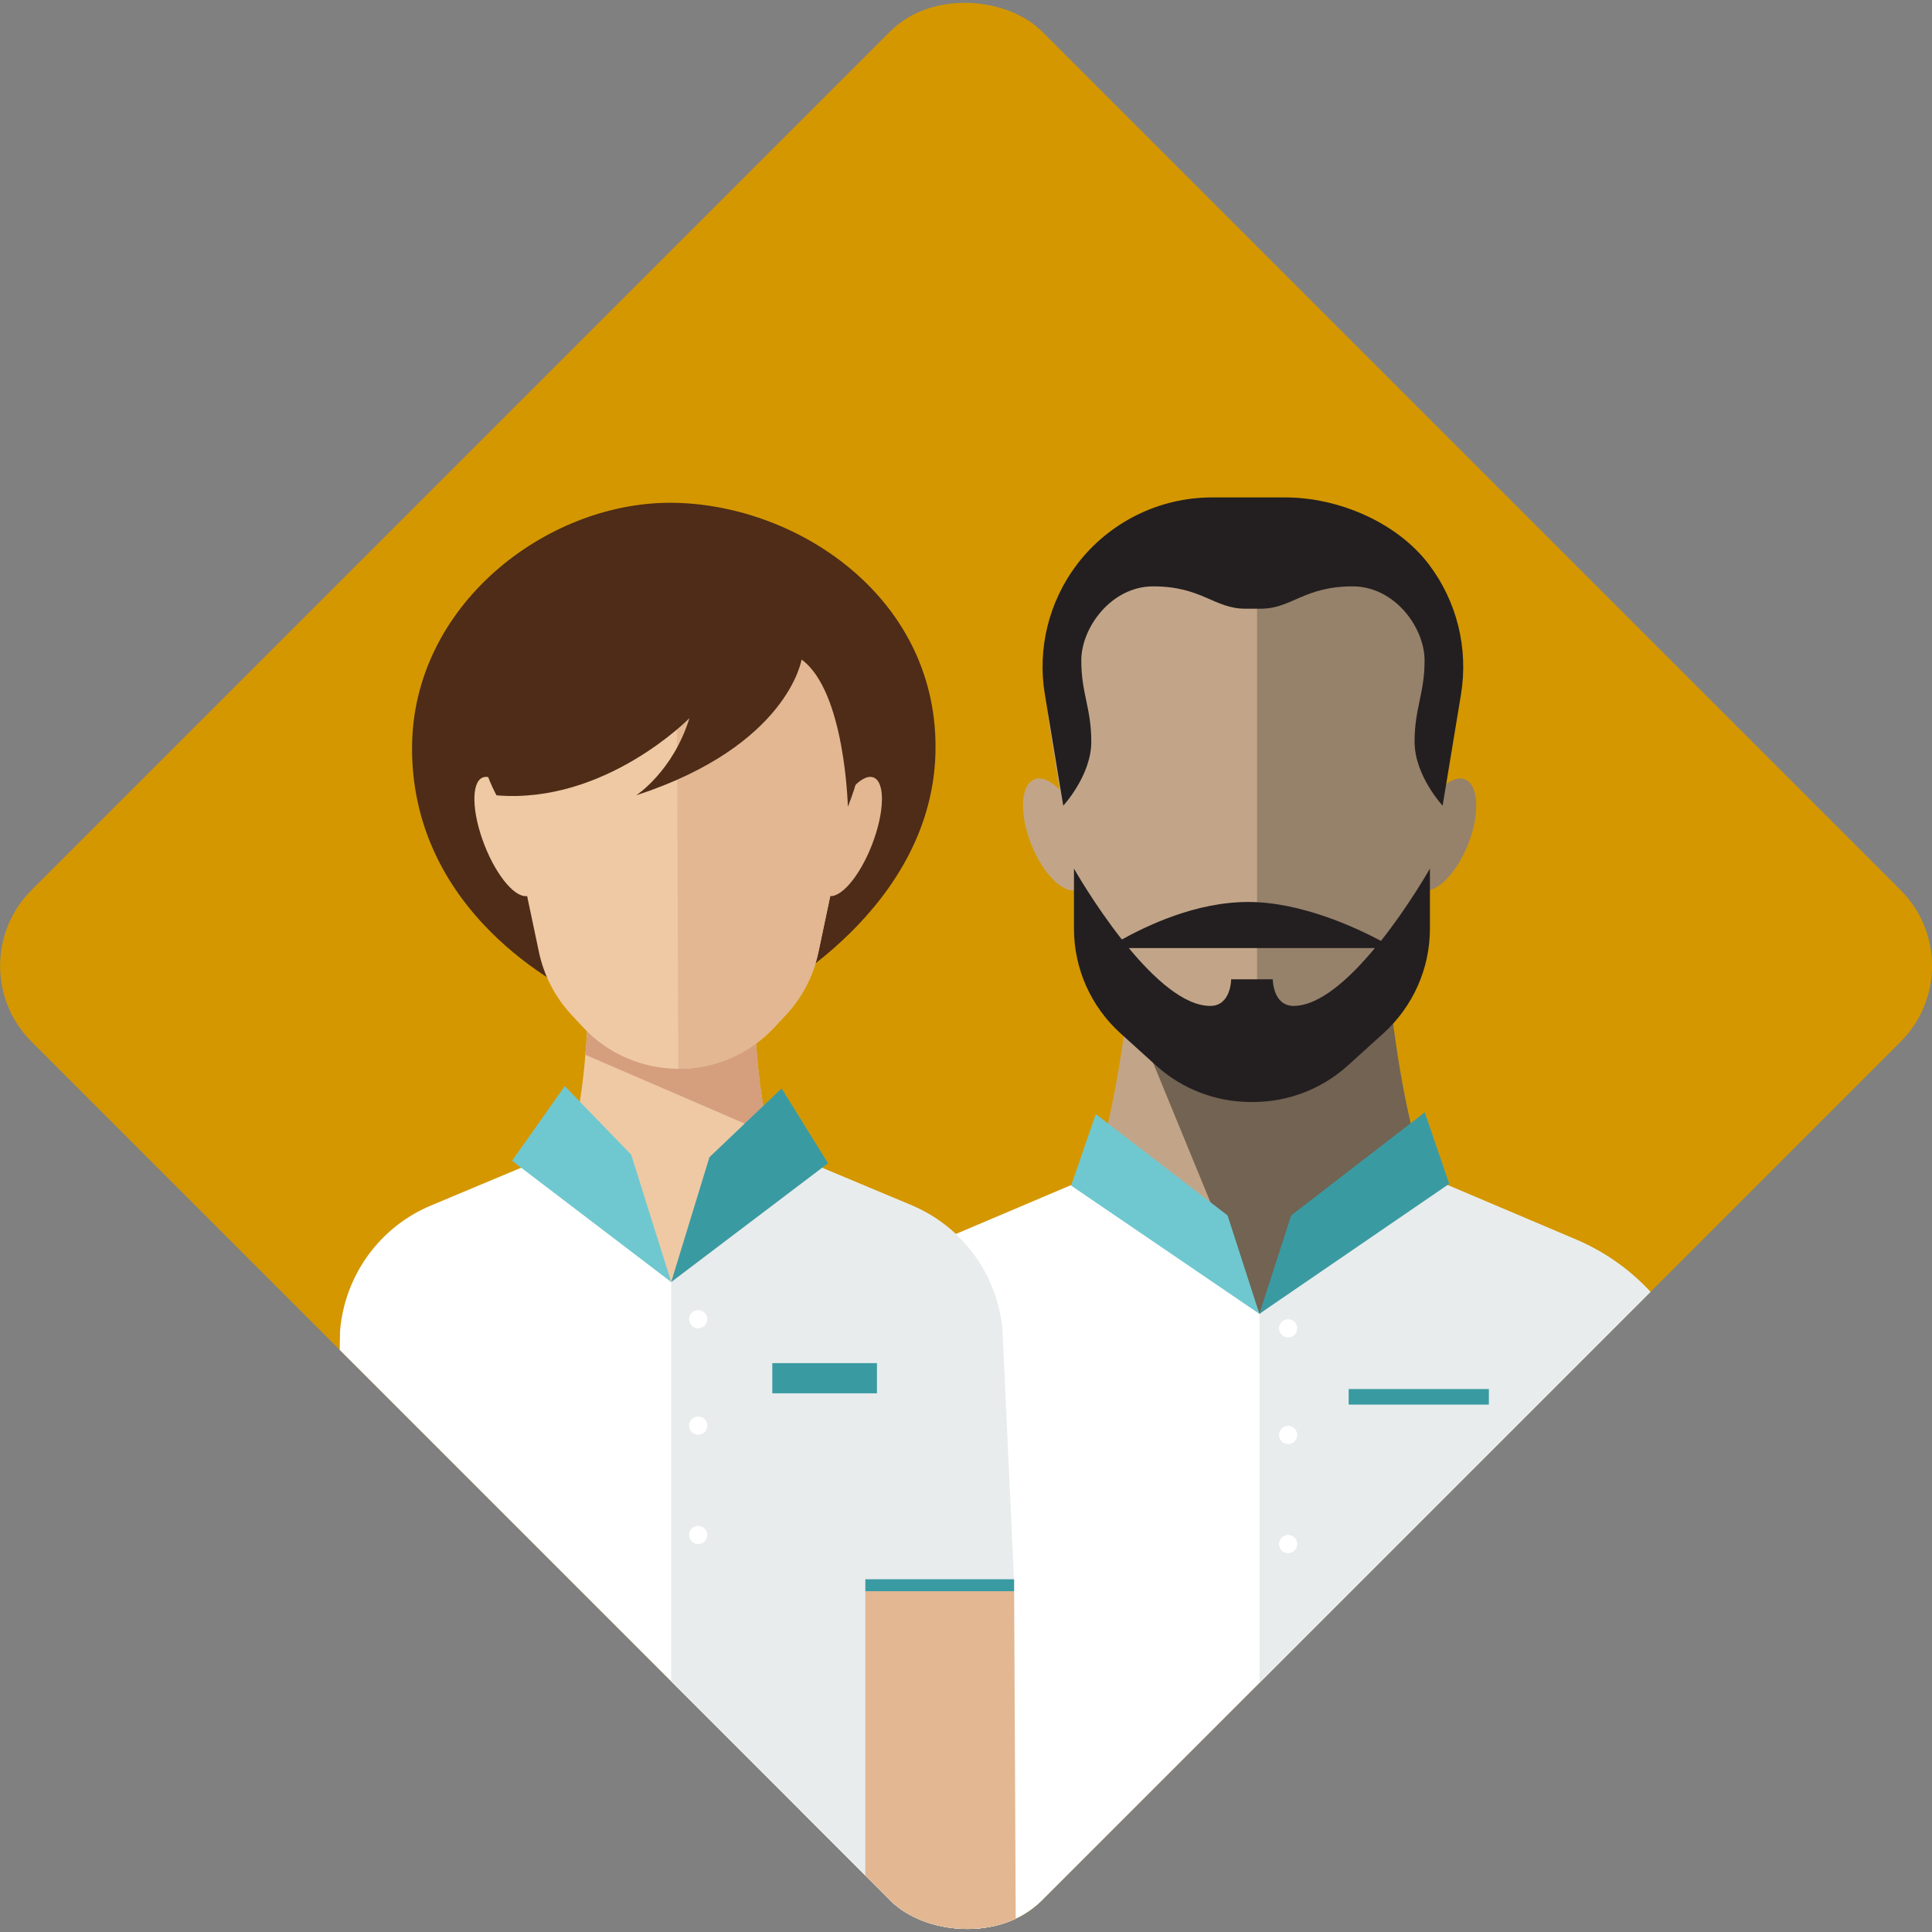
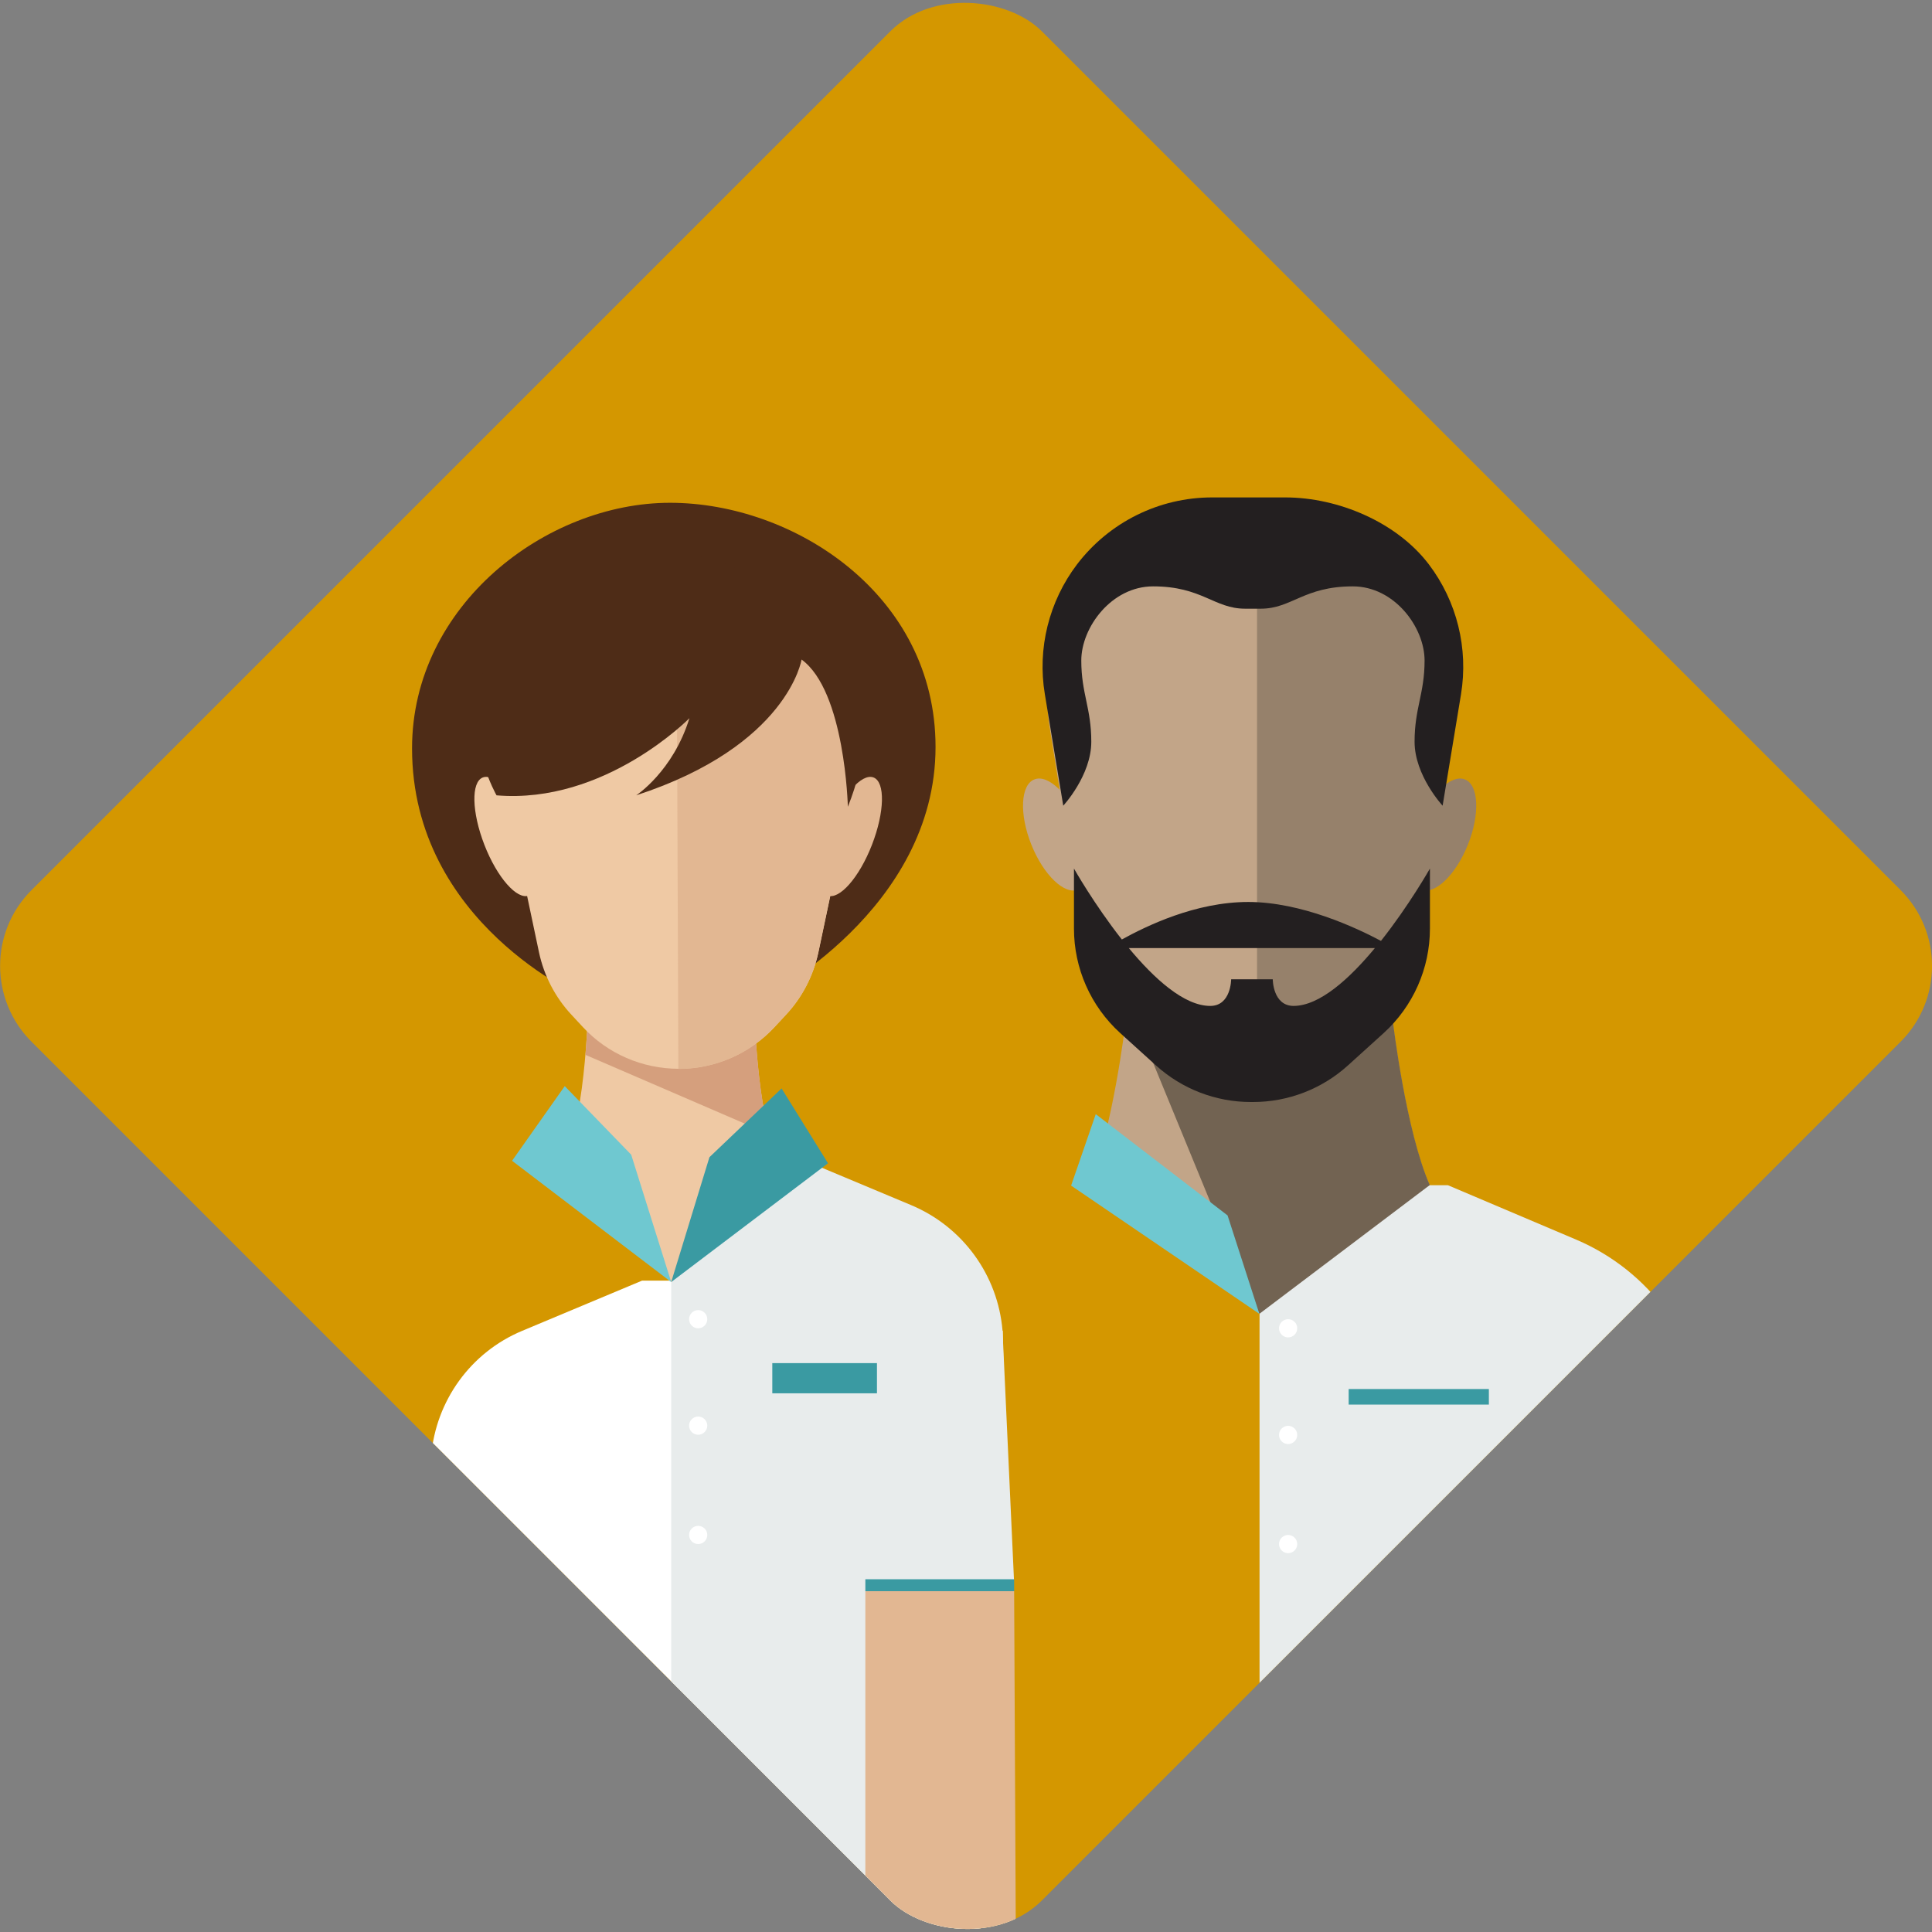
<svg xmlns="http://www.w3.org/2000/svg" id="Laag_1" width="108.17" height="108.17" viewBox="0 0 108.17 108.17">
  <rect x="0" y="0" width="108.17" height="108.17" fill="#808080" stroke="none" />
  <defs>
    <clipPath id="clippath">
      <rect x="14.08" y="14.08" width="80" height="80" rx="6" ry="6" transform="translate(130.57 54.08) rotate(135)" style="fill:#d49700;" />
    </clipPath>
  </defs>
  <rect x="14.08" y="14.08" width="80" height="80" rx="6" ry="6" transform="translate(130.57 54.08) rotate(135)" style="fill:#d49700;" />
  <g style="clip-path:url(#clippath);">
-     <path d="M44.57,109.63l.88-30.3c.45-4.39,3.25-8.19,7.31-9.92l7.19-3.05h21.11l7.19,3.05c4.06,1.73,6.87,5.53,7.31,9.92l.88,30.3" style="fill:#fff;" />
    <path d="M96.45,109.63l-.88-30.3c-.45-4.39-3.25-8.19-7.31-9.92l-7.19-3.05h-10.55v43.28" style="fill:#e8ecec;" />
    <path d="M77.99,57.3s.72,6.04,2.05,9.06l-9.54,5.19-9.54-5.19c1.33-3.02,2.05-9.06,2.05-9.06h14.97Z" style="fill:#c2a588;" />
    <path d="M80.05,66.35c-1.33-3.02-2.05-9.06-2.05-9.06h-14.35l5.57,13.55c.3.16,1.29,2.72,1.29,2.72l9.54-7.21Z" style="fill:#726352;" />
    <path d="M72.63,86.45c0,.28-.23.51-.51.51s-.51-.23-.51-.51.23-.51.51-.51.51.23.51.51" style="fill:#fff;" />
    <path d="M72.63,80.34c0,.28-.23.51-.51.51s-.51-.23-.51-.51.23-.51.51-.51.51.23.51.51" style="fill:#fff;" />
    <path d="M72.63,74.37c0,.28-.23.51-.51.51s-.51-.23-.51-.51.23-.51.51-.51.51.23.51.51" style="fill:#fff;" />
    <rect x="75.51" y="77.77" width="7.85" height=".87" style="fill:#3a9aa2;" />
    <polygon points="61.35 62.38 59.97 66.38 70.51 73.56 68.73 68.05 61.35 62.38" style="fill:#6fc8d0;" />
-     <polygon points="79.77 62.28 81.14 66.28 70.51 73.56 72.29 68.05 79.77 62.28" style="fill:#3a9aa2;" />
    <rect x="84.14" y="84.07" width="11.98" height=".67" style="fill:#3a9aa2;" />
    <path d="M78.03,31.74l.49.49c2.18,2.18,3.21,5.26,2.78,8.31l-2.03,12.66c-.12.87-.48,1.69-1.03,2.38l-2.52,3.15c-.93,1.16-2.34,1.84-3.83,1.84h-3.74c-1.49,0-2.9-.68-3.83-1.84l-2.52-3.15c-.55-.69-.9-1.51-1.03-2.38l-2.03-12.66c-.43-3.05.6-6.13,2.78-8.31l.49-.49c1.84-1.84,4.34-2.87,6.94-2.87h2.13c2.6,0,5.1,1.03,6.94,2.87" style="fill:#c2a588;" />
    <path d="M60.54,46.17c.68,1.7.6,3.33-.17,3.64-.77.31-1.95-.82-2.63-2.53-.68-1.7-.6-3.34.17-3.64.77-.31,1.95.82,2.63,2.53" style="fill:#c2a588;" />
    <path d="M79.39,46.17c-.68,1.7-.6,3.33.17,3.64.77.31,1.95-.82,2.63-2.53.68-1.7.6-3.34-.17-3.64-.77-.31-1.95.82-2.63,2.53" style="fill:#96816b;" />
    <path d="M78.52,32.23l-.49-.49c-1.84-1.84-4.34-2.87-6.94-2.87h-.71v31.69h1.51c1.49,0,2.9-.68,3.83-1.84l2.52-3.15c.55-.69.9-1.51,1.03-2.38l2.03-12.66c.43-3.05-.6-6.13-2.78-8.31" style="fill:#96816b;" />
    <path d="M70.59,34.08c1.73,0,2.41-1.25,5.15-1.25,2.33,0,4.02,2.29,4.02,4.15s-.56,2.66-.56,4.55,1.57,3.58,1.57,3.58l1.03-6.24c.42-2.57-.23-5.2-1.8-7.27h0c-1.79-2.36-5.07-3.75-8.04-3.75h-4.1c-2.97,0-5.76,1.39-7.56,3.75-1.57,2.07-2.23,4.71-1.8,7.27l1.03,6.24s1.57-1.69,1.57-3.58-.56-2.7-.56-4.55,1.69-4.15,4.02-4.15c2.74,0,3.42,1.25,5.15,1.25h.89Z" style="fill:#231f20;" />
    <polyline points="96.45 87.97 84.14 87.97 84.14 84.74 96.12 84.74 96.45 87.97" style="fill:#96816b;" />
    <path d="M77.32,52.68c-1.37-.73-4.46-2.18-7.43-2.18s-5.71,1.35-7.08,2.1c-1.55-1.97-2.68-3.97-2.68-3.97v3.36c0,2.23.94,4.35,2.59,5.85l2.01,1.82c1.45,1.31,3.34,2.04,5.3,2.04h.13c1.96,0,3.85-.73,5.3-2.04l2.01-1.82c1.65-1.5,2.59-3.62,2.59-5.85v-3.36s-1.17,2.07-2.75,4.06M72.43,56.32c-1.17,0-1.17-1.49-1.17-1.49h-2.33s0,1.49-1.17,1.49c-1.47,0-3.15-1.54-4.56-3.24h13.78c-1.41,1.7-3.09,3.24-4.56,3.24" style="fill:#231f20;" />
-     <path d="M56.88,109.63l-.74-35.12c-.26-3.11-2.23-5.81-5.1-7.02l-6.71-2.81h-13.48l-6.71,2.81c-2.88,1.2-4.84,3.91-5.1,7.02l-.74,35.12" style="fill:#fff;" />
+     <path d="M56.88,109.63l-.74-35.12l-6.71-2.81h-13.48l-6.71,2.81c-2.88,1.2-4.84,3.91-5.1,7.02l-.74,35.12" style="fill:#fff;" />
    <polygon points="18.39 84 18.29 87.97 26.71 87.97 26.71 84 18.39 84" style="fill:#efc9a4;" />
    <path d="M54.63,110.85l2.14-22.43-.64-13.92c-.26-3.11-2.23-5.81-5.1-7.02l-6.71-2.81h-6.74v44.95" style="fill:#e8ecec;" />
    <path d="M39.6,85.94c0,.28-.23.51-.51.51s-.51-.23-.51-.51.23-.51.51-.51.51.23.51.51" style="fill:#fff;" />
    <path d="M39.6,79.82c0,.28-.23.51-.51.51s-.51-.23-.51-.51.23-.51.51-.51.51.23.51.51" style="fill:#fff;" />
    <path d="M39.6,73.86c0,.28-.23.51-.51.51s-.51-.23-.51-.51.23-.51.51-.51.51.23.51.51" style="fill:#fff;" />
    <path d="M42.21,55.84s.1,6.69,1.34,8.84l-5.97,7.1-5.97-7.1c1.23-2.16,1.34-8.84,1.34-8.84h9.26Z" style="fill:#efc9a4;" />
    <path d="M42.21,55.84h-9.26s-.03,1.46-.17,3.22l10.31,4.45c-.8-2.76-.88-7.67-.88-7.67" style="fill:#d59f7d;" />
    <path d="M42.78,55.84s9.6-4.89,9.6-14.02c0-8.53-7.93-13.67-14.87-13.67s-14.44,5.74-14.44,13.75c0,9.81,9.58,13.94,9.58,13.94" style="fill:#4e2c17;" />
    <path d="M40.44,33.67l2.82,1c3.46,1.23,5.48,4.83,4.72,8.42l-2.16,10.24c-.28,1.3-.9,2.51-1.81,3.48l-.65.7c-1.39,1.49-3.33,2.33-5.36,2.33s-3.98-.84-5.36-2.33l-.65-.7c-.91-.98-1.53-2.18-1.81-3.48l-2.16-10.24c-.76-3.59,1.26-7.19,4.72-8.42l2.82-1c.76-.27,1.55-.41,2.35-.42.86-.01,1.73.13,2.55.42" style="fill:#efc9a4;" />
    <path d="M37.99,59.85c2.03,0,3.98-.84,5.36-2.33l.65-.7c.91-.98,1.53-2.18,1.81-3.48l2.16-10.24c.76-3.59-1.26-7.19-4.72-8.42l-2.82-1c-.83-.29-1.69-.43-2.55-.42l.1,26.6Z" style="fill:#e2b792;" />
    <path d="M29.52,46.37c.71,1.83.75,3.51.09,3.77-.66.26-1.78-1.01-2.49-2.84-.71-1.83-.75-3.51-.09-3.77.66-.26,1.78,1.01,2.49,2.84" style="fill:#efc9a4;" />
    <path d="M46.42,46.37c-.71,1.83-.75,3.51-.09,3.77.66.26,1.78-1.01,2.49-2.84.71-1.83.75-3.51.09-3.77-.66-.26-1.78,1.01-2.49,2.84" style="fill:#e2b792;" />
    <path d="M44.88,36.92s-.75,4.83-9.26,7.61c0,0,2.06-1.34,2.98-4.32,0,0-4.73,4.83-10.8,4.32,0,0-1.65-2.88-1.03-5.97.62-3.09,5.14-8.84,12.96-7.3,0,0,11.96,3.42,7.74,13.91,0,0-.15-6.48-2.6-8.25" style="fill:#4e2c17;" />
    <polygon points="31.62 60.81 28.67 64.99 37.58 71.78 35.34 64.65 31.62 60.81" style="fill:#6fc8d0;" />
    <rect x="43.24" y="76.32" width="5.86" height="1.69" style="fill:#3a9aa2;" />
    <polygon points="43.76 60.94 46.36 65.13 37.58 71.78 39.72 64.79 43.76 60.94" style="fill:#3a9aa2;" />
    <rect x="18.39" y="83.33" width="8.33" height=".67" style="fill:#6fc8d0;" />
    <polyline points="48.45 109.63 48.45 89.09 56.78 89.09 56.88 109.63" style="fill:#e2b792;" />
    <rect x="48.45" y="88.42" width="8.33" height=".67" style="fill:#3a9aa2;" />
  </g>
</svg>